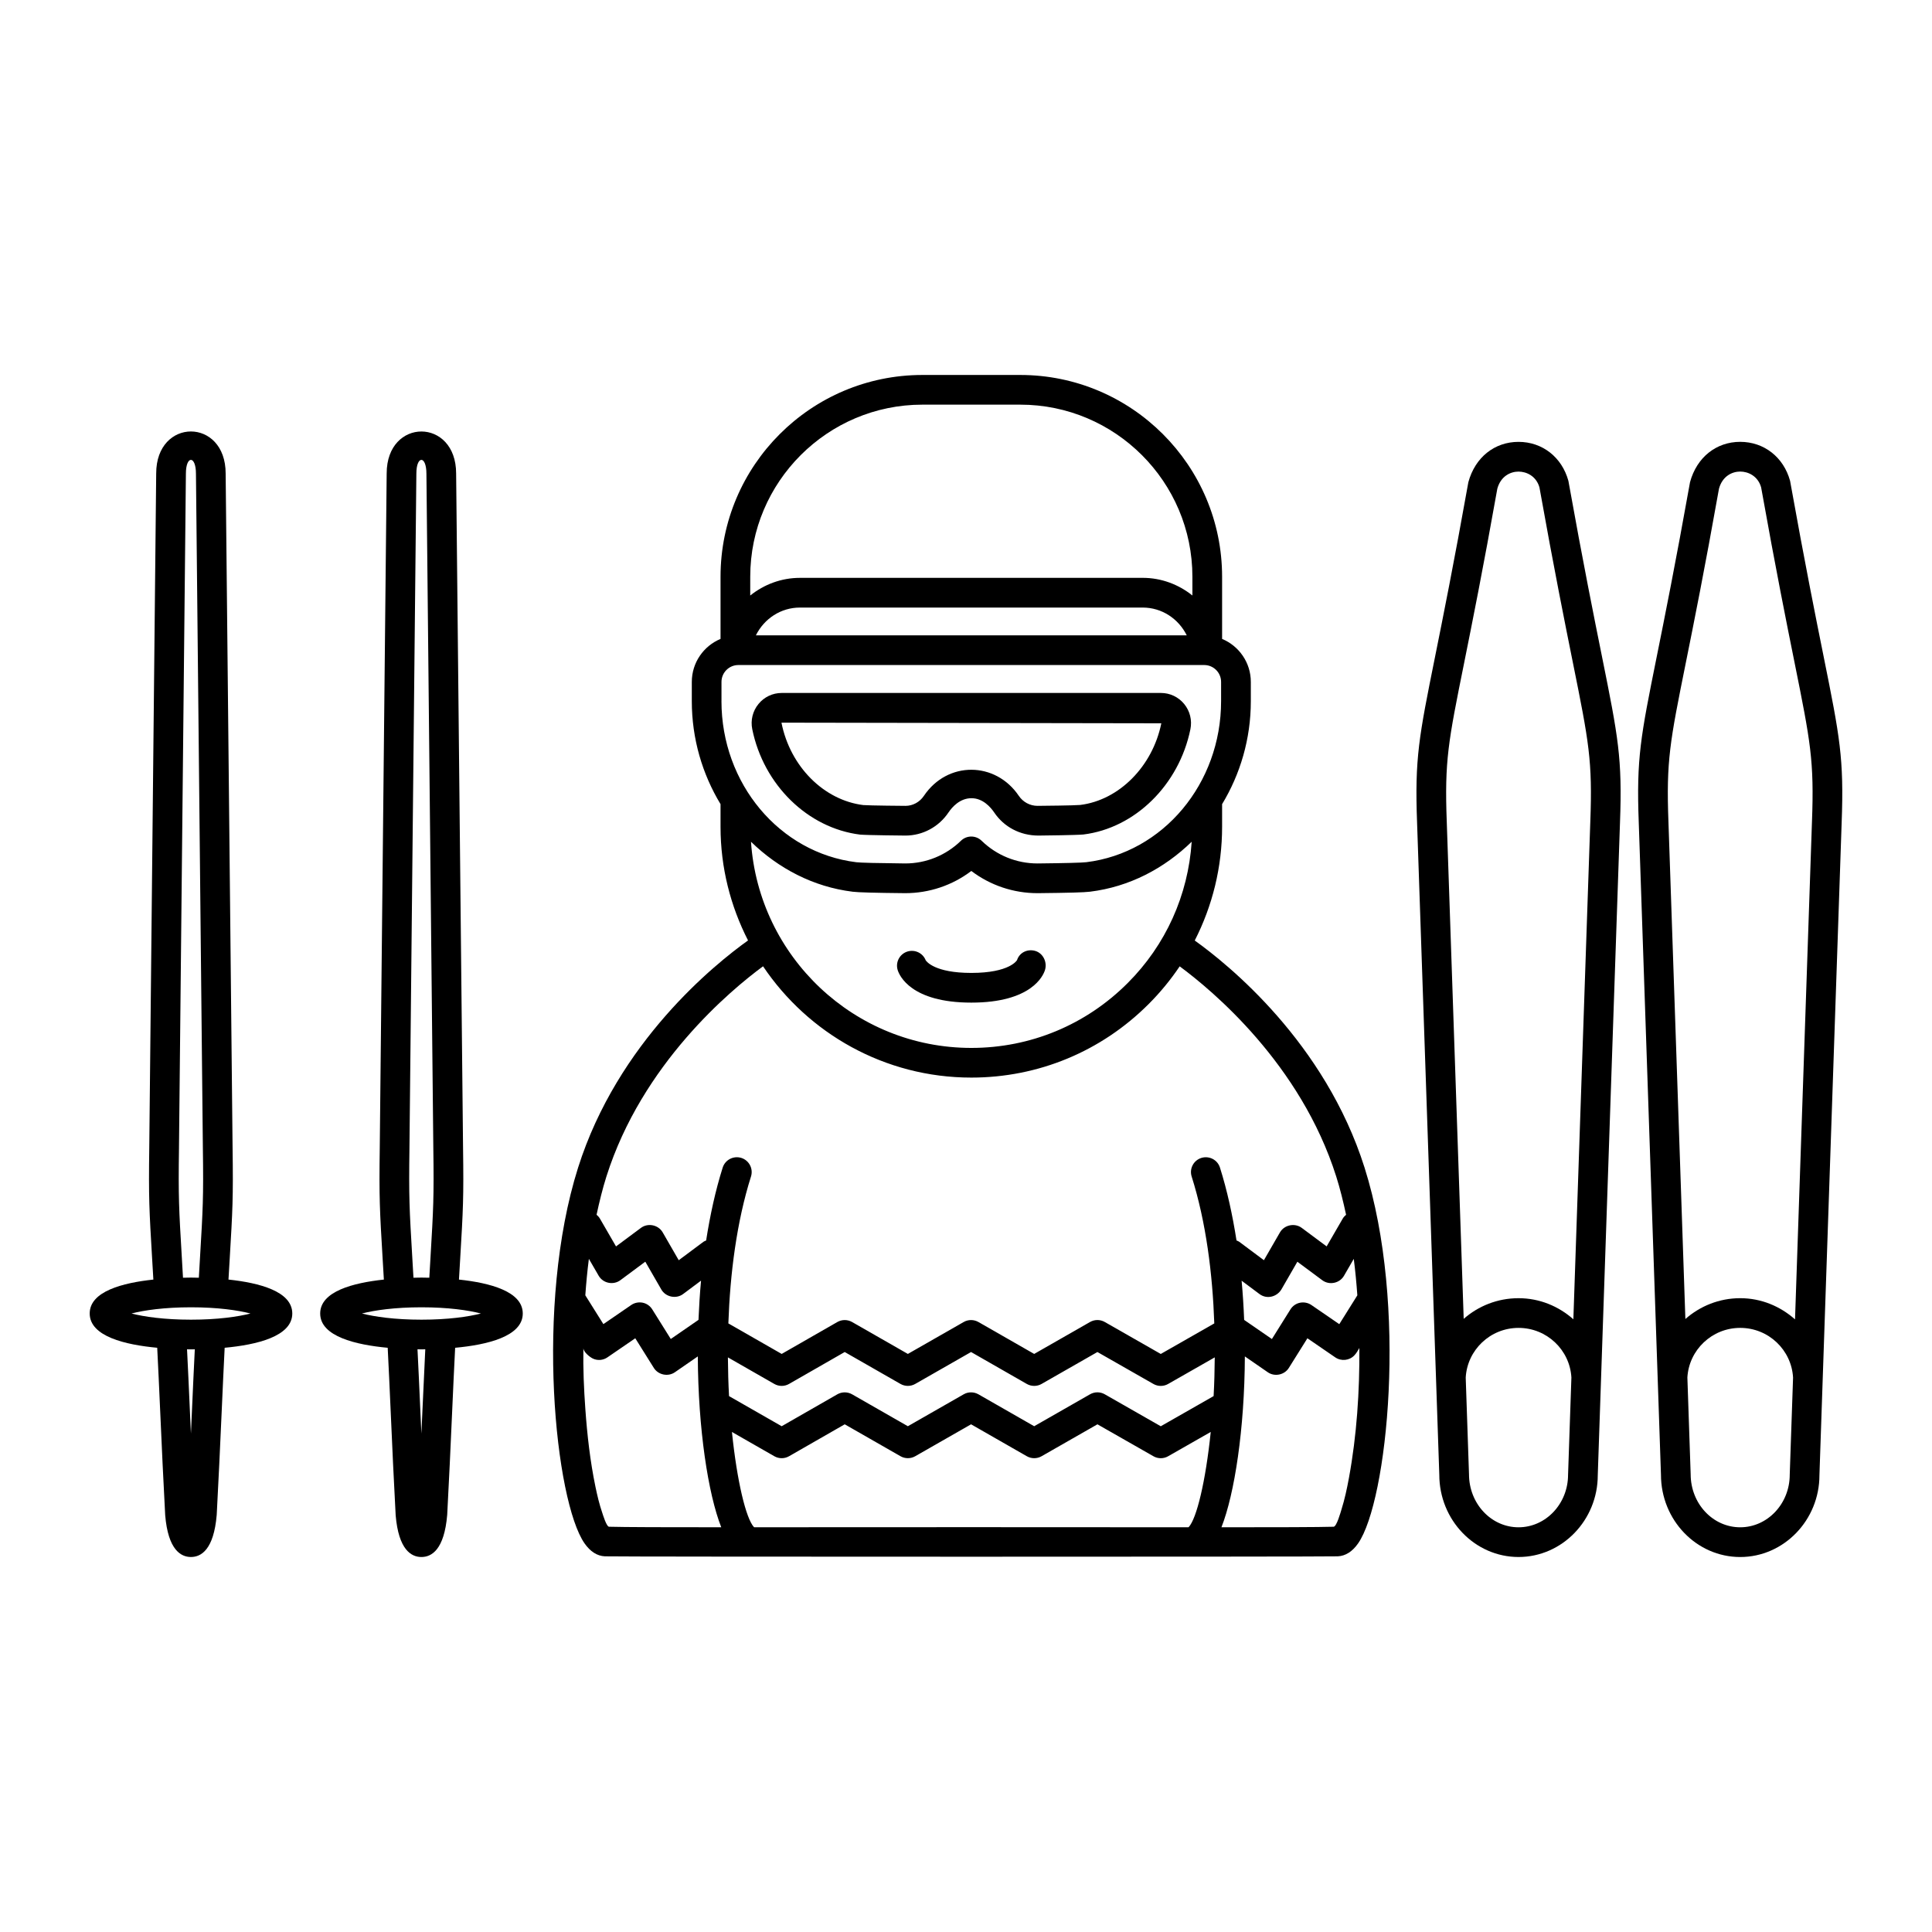
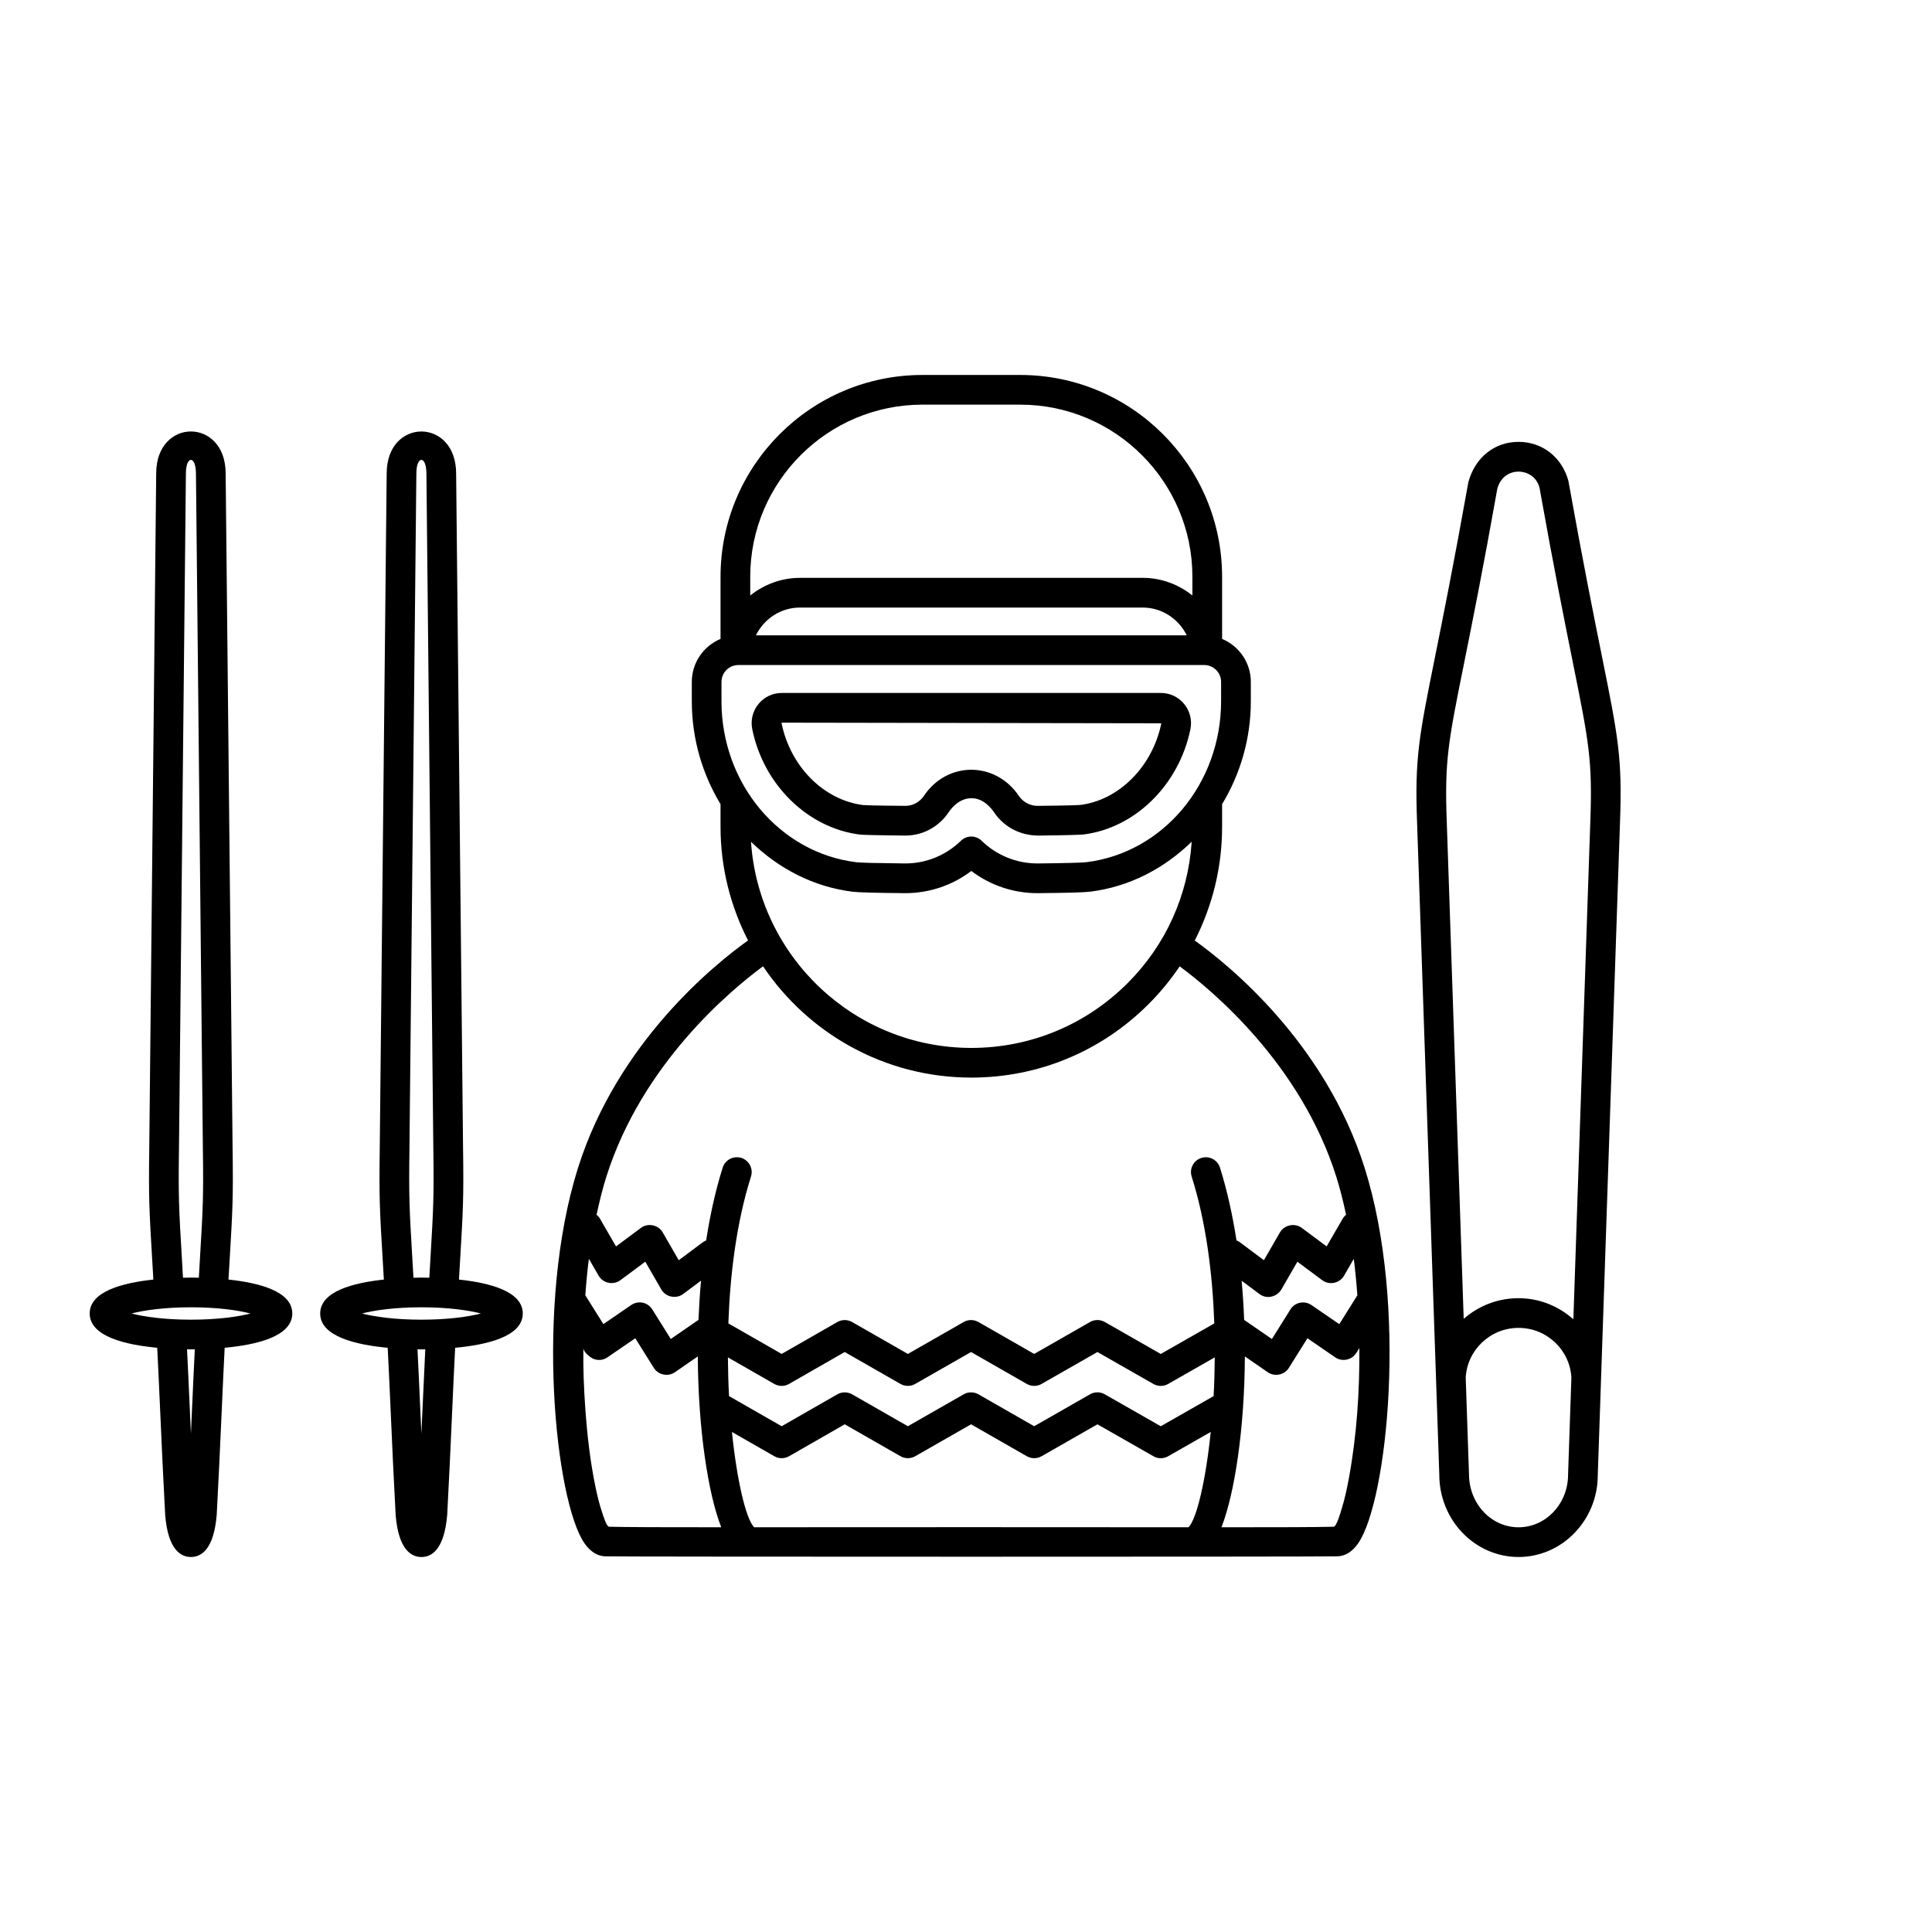
<svg xmlns="http://www.w3.org/2000/svg" fill="#000000" width="800px" height="800px" version="1.1" viewBox="144 144 512 512">
  <g>
    <path d="m371.95 365.18c1.895 0.168 11.977 0.254 12 0.254 4.562 0 8.824-2.281 11.402-6.113 0.953-1.414 3.004-3.789 6.102-3.789 3.008 0 5.066 2.375 6.019 3.781 2.57 3.82 6.848 6.113 11.703 6.121 1.613-0.016 10.004-0.109 11.93-0.285 13.699-1.684 25.359-13.16 28.363-27.898 0.484-2.375-0.117-4.812-1.648-6.688-1.52-1.852-3.758-2.922-6.148-2.922h-100.52c-2.391 0-4.637 1.062-6.148 2.922-1.535 1.875-2.133 4.312-1.648 6.688 2.996 14.734 14.699 26.215 28.594 27.93zm-20.797-29.668 100.61 0.168c-2.336 11.469-11.223 20.371-21.492 21.641-1.703 0.152-9.641 0.223-11.336 0.238-1.977-0.008-3.82-0.992-4.938-2.652-6.184-9.148-18.906-9.293-25.168 0.016-1.113 1.652-2.938 2.637-4.852 2.637-0.16 0-9.559-0.07-11.195-0.207-10.449-1.293-19.375-10.203-21.68-21.809 0.023-0.031 0.031-0.031 0.055-0.031z" />
-     <path d="m418.41 396.02c-2.043-0.621-4.223 0.355-4.887 2.422-0.016 0.031-1.906 3.391-12.113 3.391-9.699 0-11.887-3.035-12.094-3.359-0.754-1.906-2.844-2.922-4.848-2.305-2.07 0.652-3.223 2.867-2.562 4.941 0.453 1.43 3.531 8.594 19.504 8.594 15.977 0 19.055-7.164 19.508-8.594 0.66-2.074-0.434-4.438-2.508-5.09z" />
+     <path d="m418.41 396.02z" />
    <path d="m460.62 393.25c4.711-9.223 7.25-19.477 7.25-30.133v-6.008c4.797-7.926 7.613-17.277 7.613-27.293v-5.098c0-5.137-3.148-9.539-7.613-11.398v-16.469c0-29.488-23.992-53.48-53.48-53.48h-25.957c-29.492 0-53.484 23.992-53.484 53.48v16.469c-4.465 1.859-7.613 6.262-7.613 11.398v5.098c0 10.012 2.816 19.363 7.613 27.289v6.012c0 10.844 2.664 21.055 7.289 30.109-8.801 6.293-34.512 26.938-45.039 60.211-11.562 36.555-6.012 88.492 1.703 99.562 1.527 2.191 3.348 3.352 5.414 3.445 2.773 0.137 191.41 0.137 194.19 0 2.066-0.094 3.894-1.254 5.418-3.445 7.715-11.078 13.262-63.016 1.699-99.562-10.508-33.23-36.164-53.863-45-60.188zm43.09 94.027-4.785 7.641-7.391-5.074c-0.883-0.605-1.992-0.816-3.027-0.605-1.051 0.215-1.965 0.852-2.531 1.77l-4.91 7.848s-7.344-5.066-7.352-5.066c-0.141-3.453-0.348-6.922-0.672-10.391l4.746 3.543c1.902 1.422 4.535 0.781 5.766-1.184l4.262-7.387s6.594 4.898 6.606 4.906c1.859 1.383 4.602 0.812 5.754-1.191l2.586-4.473c0.418 3.211 0.715 6.441 0.949 9.664zm-160.89-190.43c0-25.145 20.465-45.609 45.613-45.609h25.957c25.148 0 45.609 20.465 45.609 45.609v4.969c-3.652-2.93-8.238-4.68-13.164-4.68l-90.848 0.004c-4.926 0-9.516 1.75-13.168 4.68zm115.68 15.52h-114.18c2.191-4.41 6.606-7.356 11.664-7.356h90.848c5.059 0 9.473 2.945 11.664 7.356zm-123.3 17.445v-5.098c0-2.469 2.008-4.473 4.473-4.473h123.46c2.465 0 4.469 2.008 4.469 4.473v5.098c0 21.84-15.348 40.184-35.719 42.68-1.113 0.137-5.461 0.254-12.871 0.332h-0.078c-5.543 0-10.797-2.137-14.793-6.012-1.531-1.492-3.961-1.492-5.481 0-3.992 3.875-9.25 6.012-14.754 6.012-7.5-0.078-11.867-0.184-12.984-0.324-20.367-2.508-35.727-20.855-35.727-42.688zm124.61 37.258c-0.941 14.152-6.844 27.34-16.977 37.465-11.07 11.078-25.781 17.176-41.422 17.176-30.969 0-56.34-24.172-58.391-54.633 7.262 7.055 16.484 11.953 26.949 13.238 1.488 0.184 5.633 0.301 13.906 0.383 6.391 0 12.504-2.066 17.535-5.883 5.035 3.812 11.148 5.883 17.535 5.883h0.039 0.082c8.297-0.086 12.305-0.199 13.809-0.391 10.453-1.285 19.672-6.18 26.934-13.238zm-159.75 110.54s2.586 4.469 2.59 4.473c1.164 2.012 3.891 2.562 5.754 1.184l6.606-4.906s4.25 7.371 4.258 7.387c1.145 1.988 3.934 2.559 5.762 1.184l4.754-3.547c-0.324 3.473-0.531 6.941-0.676 10.395l-7.344 5.066-4.91-7.848c-0.57-0.914-1.484-1.555-2.531-1.77-1.043-0.207-2.144 0-3.027 0.605l-7.391 5.074-4.789-7.637c0.23-3.219 0.527-6.449 0.945-9.66zm5.336 70.992c-0.676-0.02-1.637-3.242-1.801-3.723-0.766-2.231-1.309-4.539-1.789-6.844-1.414-6.805-2.195-13.746-2.688-20.672-0.383-5.363-0.613-10.762-0.516-16.137-0.02 1.055 1.703 2.426 2.531 2.816 1.227 0.582 2.703 0.457 3.832-0.32l7.387-5.066s4.906 7.84 4.918 7.856c1.164 1.859 3.773 2.402 5.574 1.152l6.082-4.199c0.09 19.223 2.723 36.41 6.211 45.277-14.109 0.008-25.949-0.027-29.742-0.141zm153.63 0.094c-0.035 0.008-0.066 0.035-0.102 0.047-26.531-0.035-88.492-0.035-115.03-0.004-0.035-0.008-0.059-0.035-0.094-0.043-2.098-2.266-4.477-12.047-5.828-25.207l11.227 6.426c0.605 0.348 1.281 0.523 1.957 0.523 0.676 0 1.352-0.176 1.957-0.523l14.75-8.457 14.777 8.457c1.211 0.691 2.699 0.691 3.91 0l14.793-8.457 14.77 8.457c1.211 0.691 2.699 0.699 3.91 0.008l14.809-8.465 14.84 8.465c1.207 0.691 2.691 0.691 3.898 0l11.289-6.441c-1.359 13.164-3.738 22.949-5.836 25.215zm6.594-34.715-14.004 7.992-14.84-8.473c-1.207-0.691-2.695-0.691-3.902 0l-14.805 8.465-14.773-8.457c-1.211-0.684-2.699-0.699-3.91 0l-14.793 8.457-14.777-8.457c-1.215-0.691-2.707-0.691-3.914 0l-14.75 8.457-13.949-7.981c-0.184-3.301-0.273-6.75-0.301-10.262l12.293 7.035c0.605 0.348 1.281 0.523 1.957 0.523 0.676 0 1.352-0.176 1.957-0.523l14.75-8.457 14.777 8.457c1.211 0.691 2.699 0.691 3.91 0l14.793-8.457 14.77 8.457c1.211 0.691 2.699 0.699 3.91 0.008l14.809-8.465 14.84 8.465c1.207 0.691 2.691 0.691 3.898 0l12.355-7.047c-0.027 3.512-0.117 6.961-0.301 10.262zm-3.254-63.117c-2.07 0.652-3.223 2.867-2.562 4.934 3.812 12.051 5.539 25.766 5.996 38.922l-14.184 8.094-14.84-8.473c-1.207-0.691-2.695-0.691-3.902 0l-14.805 8.465-14.773-8.457c-1.211-0.684-2.699-0.699-3.91 0l-14.793 8.457-14.777-8.457c-1.215-0.691-2.707-0.691-3.914 0l-14.75 8.457-14.129-8.086c0.457-13.156 2.188-26.875 5.996-38.926 0.656-2.066-0.492-4.281-2.562-4.934-2.074-0.637-4.281 0.492-4.938 2.566-1.926 6.094-3.34 12.633-4.387 19.32-0.23 0.109-0.48 0.168-0.691 0.328l-6.57 4.898s-4.25-7.367-4.254-7.379c-1.152-2-3.906-2.566-5.758-1.191l-6.609 4.914-4.285-7.402c-0.23-0.395-0.543-0.703-0.871-0.984 0.746-3.461 1.578-6.875 2.609-10.133 9.453-29.879 32.898-49.367 41.512-55.719 11.941 17.773 32.223 29.496 55.195 29.496 17.742 0 34.43-6.918 46.984-19.48 3.098-3.098 5.844-6.449 8.234-10 8.633 6.371 32.043 25.852 41.488 55.703 1.031 3.258 1.863 6.668 2.609 10.129-0.328 0.285-0.645 0.594-0.871 0.992l-4.281 7.394s-6.606-4.91-6.609-4.914c-1.824-1.355-4.598-0.812-5.758 1.191l-4.258 7.379-6.562-4.898c-0.215-0.16-0.465-0.223-0.699-0.332-1.047-6.688-2.461-13.223-4.387-19.316-0.648-2.066-2.848-3.195-4.934-2.559zm39.113 84.82c-0.52 2.828-1.125 5.66-1.992 8.41-0.18 0.562-1.254 4.484-2.062 4.508-3.785 0.117-15.625 0.148-29.73 0.145 3.488-8.863 6.121-26.055 6.207-45.281 0 0 6.07 4.191 6.082 4.199 1.812 1.254 4.414 0.711 5.574-1.152l4.918-7.856s7.383 5.062 7.387 5.066c1.574 1.078 3.75 0.848 5.051-0.531 0.543-0.574 0.941-1.266 1.332-1.957 0.074 11.5-0.684 23.133-2.766 34.449z" />
    <path d="m559.64 271.43c-1.719-6.273-6.902-10.332-13.215-10.332s-11.496 4.059-13.293 10.68c-3.852 21.57-6.742 35.91-8.844 46.355-4.25 21.109-5.394 26.793-4.746 43.918l5.887 172.76c0 12.023 9.422 21.809 21 21.809s21-9.785 20.996-21.68l5.887-172.88c0.648-17.152-0.492-22.824-4.746-43.949-2.106-10.445-4.996-24.781-8.926-46.684zm-0.086 263.38c0 7.688-5.887 13.938-13.125 13.938s-13.125-6.25-13.129-14.066l-0.871-25.605c0.406-7.32 6.5-13.172 14.004-13.172 7.492 0 13.586 5.84 14.004 13.148zm5.891-173.02-4.488 131.83c-3.879-3.434-8.934-5.586-14.531-5.586-5.566 0-10.66 2.07-14.531 5.477l-4.488-131.73c-0.609-16.219 0.387-21.188 4.602-42.082 2.109-10.492 5.008-24.883 8.797-46.188 0.914-3.344 3.5-4.535 5.621-4.535 2.117 0 4.703 1.191 5.543 4.191 3.867 21.641 6.766 36.023 8.875 46.508 4.215 20.914 5.215 25.879 4.602 42.117z" />
-     <path d="m627.31 318.12c-2.106-10.449-4.992-24.785-8.922-46.695-1.719-6.273-6.902-10.332-13.211-10.332h-0.004c-6.312 0-11.5 4.059-13.297 10.68-3.852 21.562-6.738 35.902-8.844 46.348-4.25 21.117-5.394 26.793-4.742 43.926l5.883 172.77c0 12.023 9.422 21.809 21 21.809s21-9.785 20.996-21.68l5.887-172.88c0.645-17.148-0.496-22.824-4.746-43.941zm-9.012 216.69c0 7.688-5.887 13.938-13.125 13.938s-13.125-6.25-13.129-14.066l-0.871-25.633c0.422-7.309 6.512-13.145 14.004-13.145 7.504 0 13.594 5.852 14.004 13.172zm5.891-173.02-4.488 131.86c-3.883-3.441-8.926-5.617-14.527-5.617-5.578 0-10.652 2.102-14.531 5.519l-4.488-131.78c-0.609-16.219 0.387-21.188 4.598-42.098 2.113-10.484 5.008-24.875 8.797-46.172 0.914-3.344 3.504-4.535 5.625-4.535 2.117 0 4.703 1.191 5.543 4.191 3.867 21.641 6.762 36.031 8.875 46.516 4.207 20.906 5.207 25.871 4.598 42.109z" />
    <path d="m204.55 483.1 0.324-5.5c0.77-12.977 0.949-16.059 0.762-29.504l-1.836-178.61c0-14.859-18.406-14.836-18.406-0.039l-1.836 178.63c-0.188 13.461-0.008 16.543 0.762 29.52l0.324 5.504c-8.125 0.863-16.871 3.117-16.871 8.984 0 6.109 9.496 8.309 17.891 9.086 0.246 4.703 0.512 10.645 0.805 17.148 0.391 8.766 0.828 18.449 1.312 27.254 0.77 9.133 4.137 11.047 6.82 11.047 2.688 0 6.055-1.914 6.832-11.164 0.477-8.688 0.91-18.375 1.305-27.137 0.289-6.504 0.559-12.445 0.801-17.148 8.398-0.777 17.922-2.977 17.922-9.09-0.008-5.871-8.777-8.125-16.91-8.984zm-13.117-34.93 1.832-178.68c0-4.828 2.664-4.836 2.664 0.039l1.832 178.66c0.188 13.176 0.008 16.207-0.75 28.945l-0.316 5.477c-0.711-0.012-1.477-0.035-2.082-0.035-0.613 0-1.391 0.02-2.117 0.035l-0.316-5.477c-0.754-12.738-0.938-15.77-0.746-28.961zm3.43 69.805c-0.09 1.938-0.176 3.922-0.266 5.934-0.094-2.016-0.18-3.996-0.27-5.934-0.273-6.133-0.527-11.812-0.762-16.391 0.332 0.004 0.742 0.016 1.047 0.016 0.293 0 0.691-0.012 1.012-0.016-0.234 4.578-0.488 10.254-0.762 16.391zm-0.25-24.246c-7.09 0-12.449-0.785-15.766-1.637 3.316-0.859 8.68-1.645 15.766-1.645 7.09 0 12.445 0.785 15.766 1.645-3.316 0.852-8.676 1.637-15.766 1.637z" />
    <path d="m265.63 483.1 0.328-5.602c0.766-12.922 0.945-15.996 0.754-29.406l-1.832-178.6c0-14.859-18.406-14.836-18.406-0.039l-1.832 178.63c-0.191 13.43-0.012 16.504 0.758 29.441l0.328 5.578c-8.125 0.863-16.875 3.121-16.875 8.988 0 6.109 9.496 8.309 17.891 9.086 0.246 4.742 0.52 10.738 0.812 17.312 0.387 8.727 0.82 18.344 1.301 27.09 0.773 9.133 4.137 11.047 6.824 11.047s6.051-1.914 6.832-11.164c0.473-8.633 0.902-18.25 1.293-26.977 0.293-6.574 0.566-12.566 0.812-17.309 8.402-0.777 17.922-2.977 17.922-9.09-0.008-5.871-8.777-8.125-16.91-8.984zm-13.121-34.93 1.832-178.68c0-4.828 2.664-4.836 2.664 0.039l1.828 178.66c0.188 13.145 0.012 16.16-0.738 28.852l-0.324 5.57c-0.715-0.012-1.48-0.035-2.086-0.035-0.613 0-1.387 0.02-2.113 0.035l-0.324-5.555c-0.75-12.699-0.926-15.723-0.738-28.883zm3.426 69.965c-0.09 1.891-0.172 3.82-0.262 5.773-0.09-1.953-0.172-3.883-0.262-5.773-0.277-6.191-0.531-11.934-0.77-16.555 0.332 0.004 0.742 0.016 1.047 0.016 0.297 0 0.691-0.016 1.016-0.016-0.234 4.621-0.492 10.359-0.77 16.555zm-0.246-24.406c-7.09 0-12.449-0.785-15.766-1.637 3.316-0.859 8.68-1.645 15.766-1.645 7.09 0 12.449 0.785 15.766 1.645-3.316 0.852-8.676 1.637-15.766 1.637z" />
  </g>
</svg>